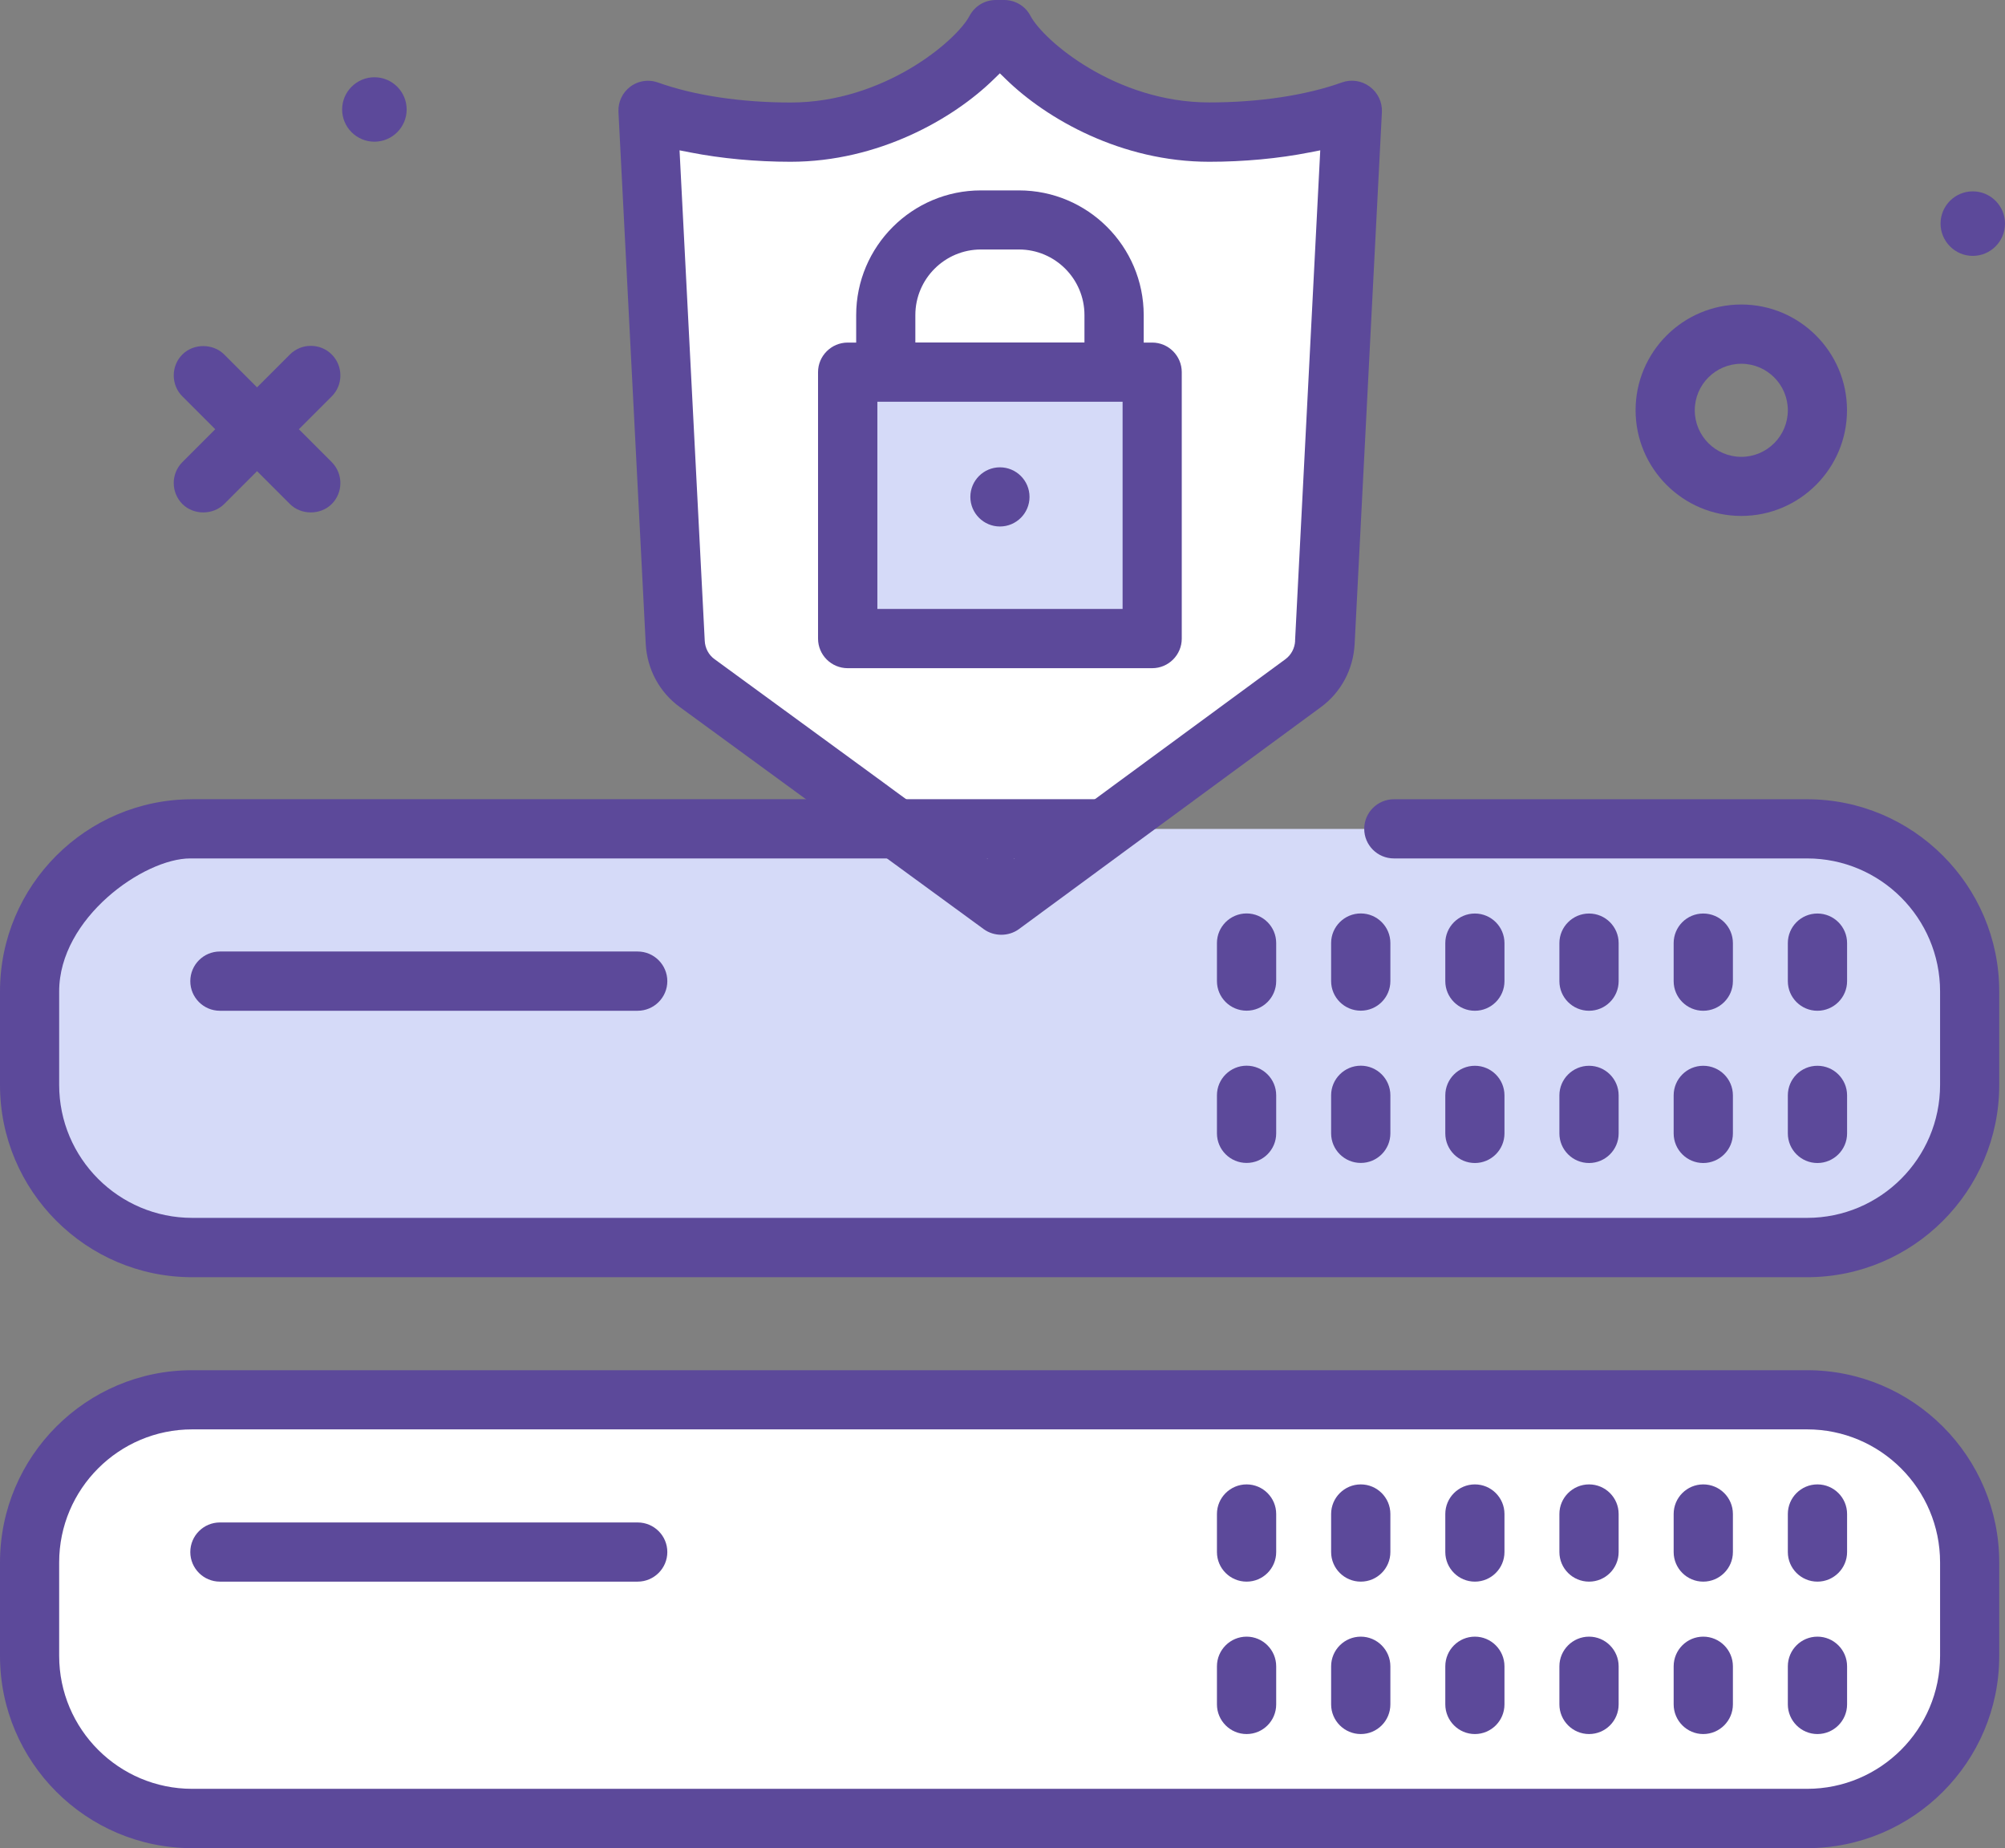
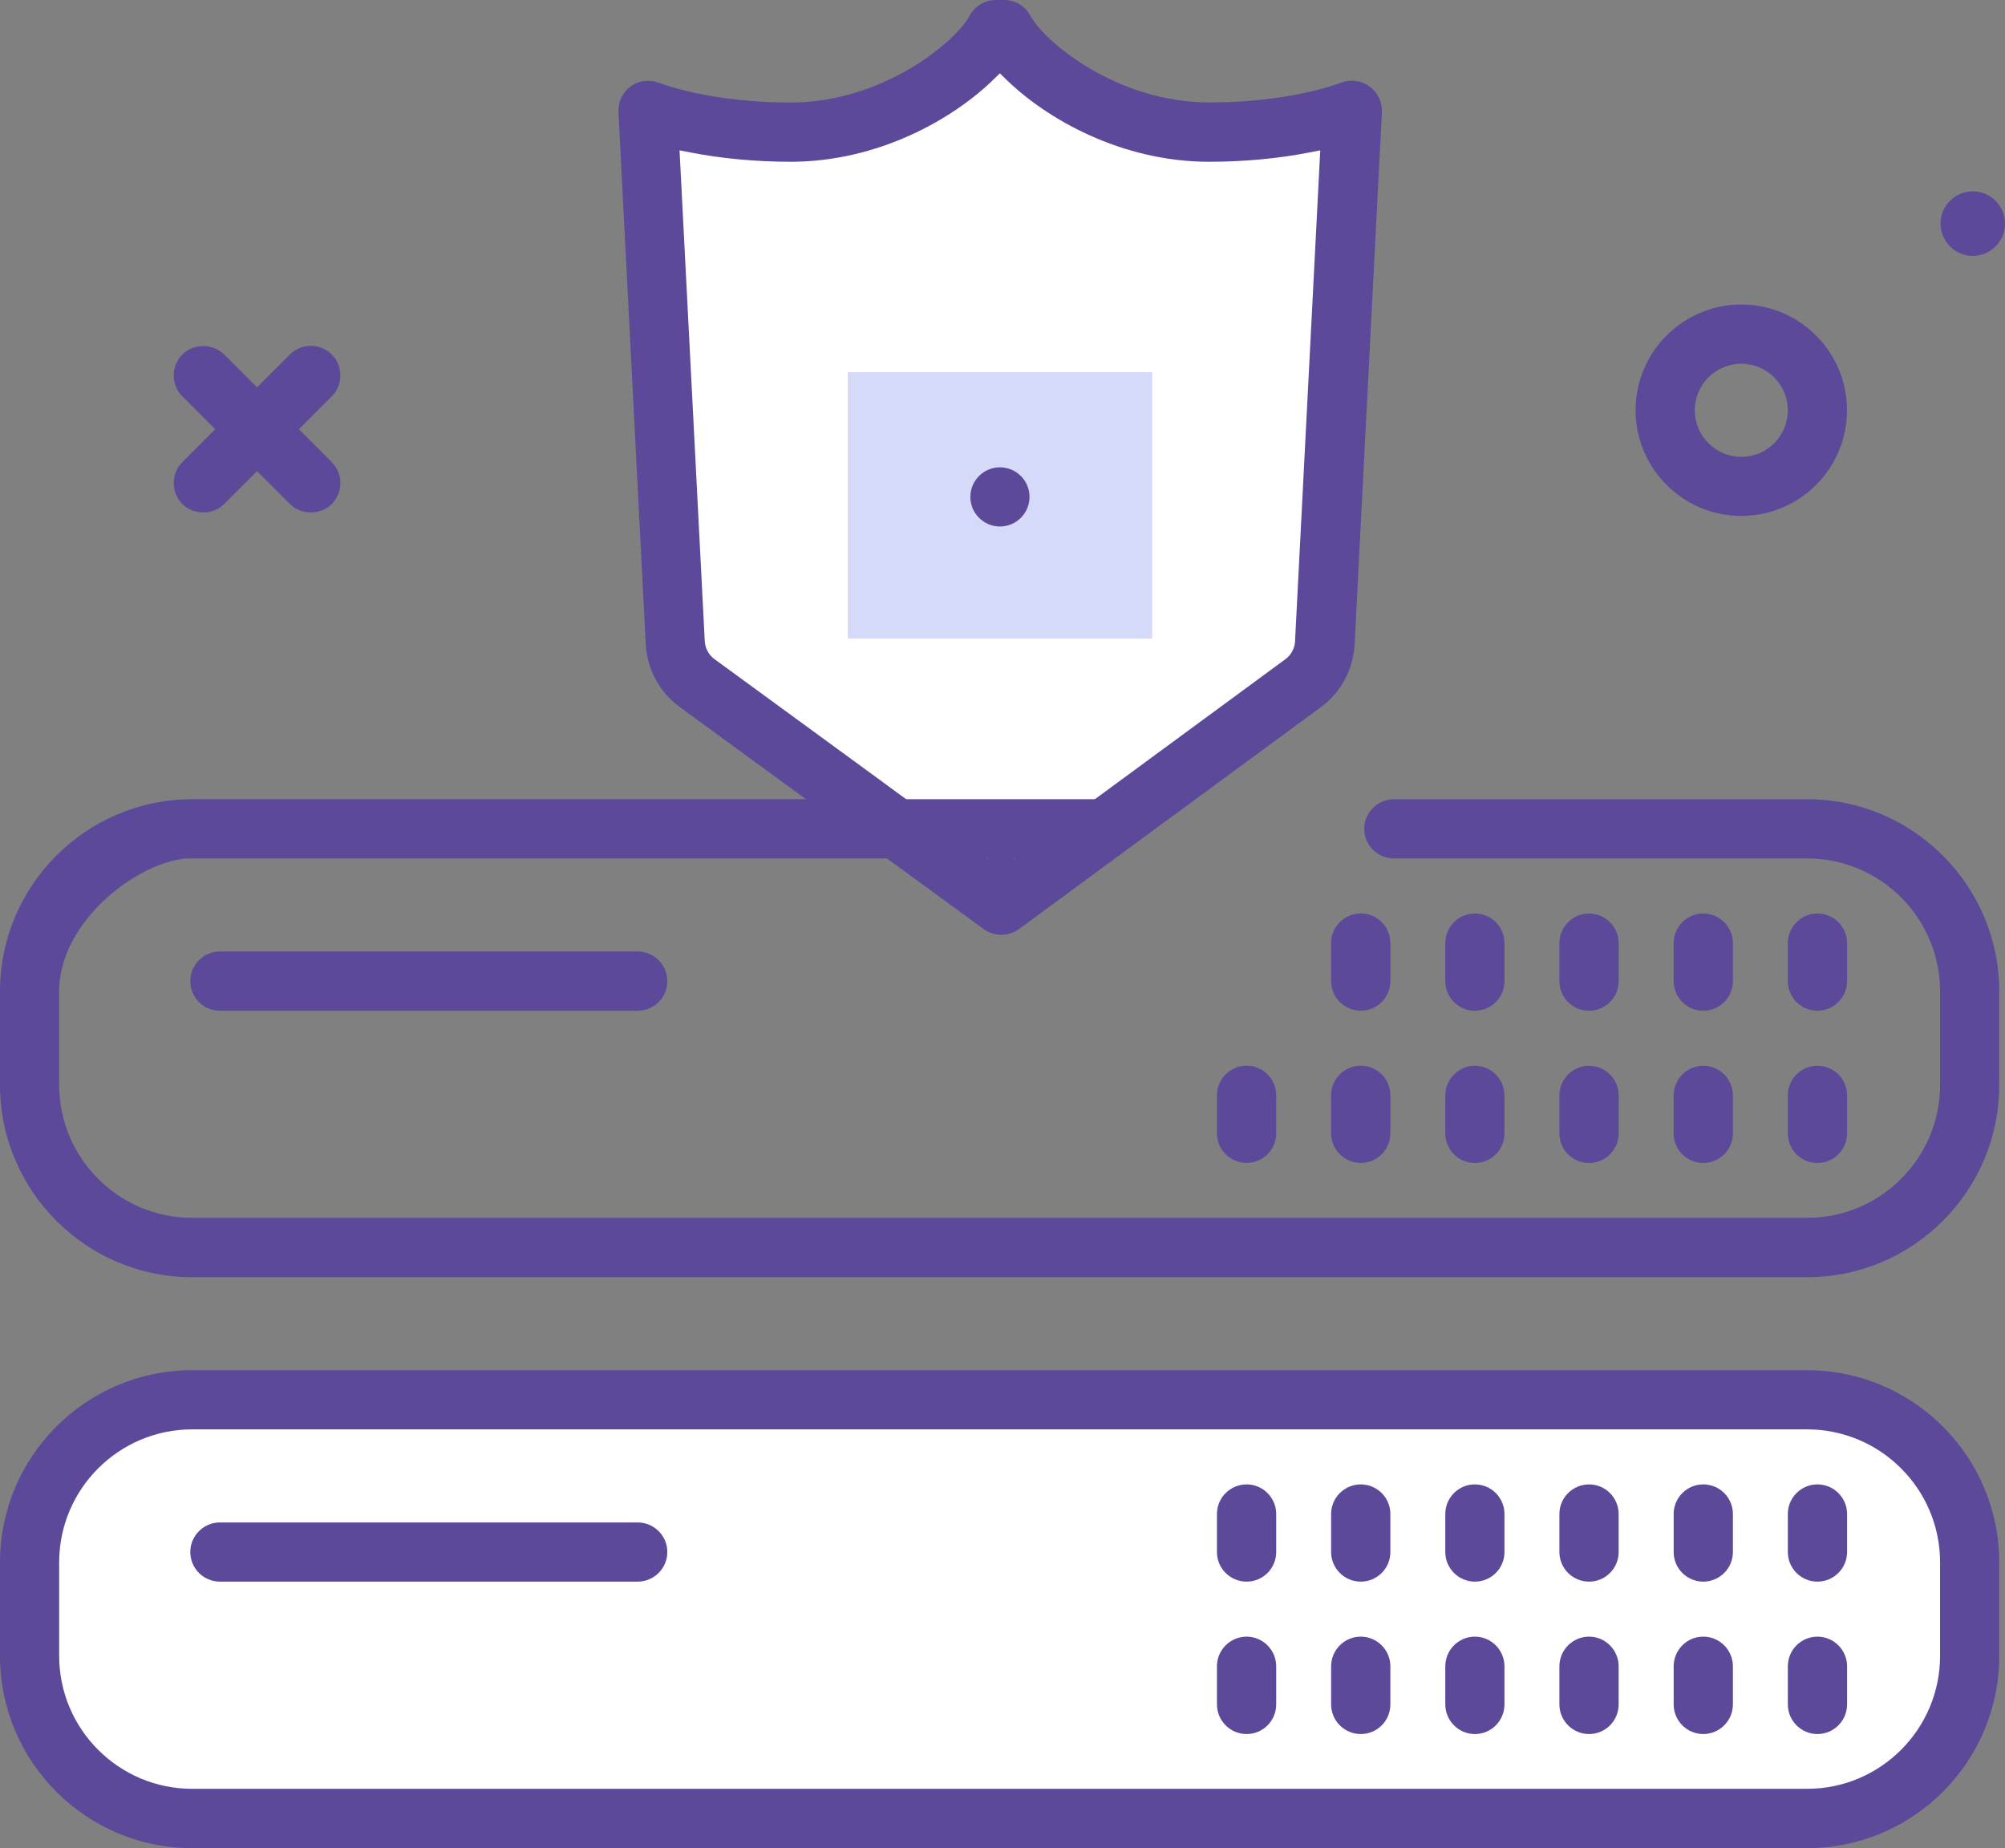
<svg xmlns="http://www.w3.org/2000/svg" id="_레이어_2" data-name="레이어 2" viewBox="0 0 250.76 231.11">
  <rect x="0" y="0" width="250.76" height="231.11" fill="#808080" stroke="none" />
  <defs>
    <style>
      .cls-1 {
        fill: #fff;
      }

      .cls-2 {
        fill: #d5daf8;
      }

      .cls-3 {
        fill: #5c499a;
      }
    </style>
  </defs>
  <g id="_레이어_3" data-name="레이어 3">
    <path class="cls-1" d="M226.01,227.41H24.04c-11.23,0-20.33-9.1-20.33-20.33v-11.69c0-11.23,9.1-20.33,20.33-20.33h201.97c11.23,0,20.33,9.1,20.33,20.33v11.69c0,11.23-9.1,20.33-20.33,20.33h0Z" />
-     <path class="cls-2" d="M174.33,103.66h51.68c11.23,0,20.33,9.1,20.33,20.33v11.69c0,11.23-9.1,20.33-20.33,20.33H24.04c-11.23,0-20.33-9.1-20.33-20.33v-11.69c0-11.23,9.1-20.33,20.33-20.33h125.91" />
-     <path class="cls-3" d="M46.83,17.72c2.22,0,4.03-1.81,4.03-4.03s-1.81-4.03-4.03-4.03-4.04,1.81-4.04,4.03,1.81,4.03,4.04,4.03Z" />
    <path class="cls-3" d="M246.73,23.93c-2.22,0-4.03,1.81-4.03,4.03s1.81,4.04,4.03,4.04,4.03-1.81,4.03-4.04-1.81-4.03-4.03-4.03Z" />
    <path class="cls-3" d="M217.78,64.52c7.29,0,13.22-5.93,13.22-13.22s-5.93-13.22-13.22-13.22-13.22,5.93-13.22,13.22,5.93,13.22,13.22,13.22ZM217.78,45.49c3.21,0,5.82,2.61,5.82,5.82s-2.61,5.82-5.82,5.82-5.82-2.61-5.82-5.82,2.61-5.82,5.82-5.82Z" />
    <path class="cls-3" d="M226.01,171.35H24.03c-13.25,0-24.03,10.78-24.03,24.04v11.69c0,13.25,10.78,24.04,24.03,24.04h201.98c13.25,0,24.03-10.78,24.03-24.04v-11.69c0-13.25-10.78-24.04-24.03-24.04ZM242.64,207.07c0,9.17-7.46,16.63-16.63,16.63H24.03c-9.17,0-16.63-7.46-16.63-16.63v-11.69c0-9.17,7.46-16.63,16.63-16.63h201.98c9.17,0,16.63,7.46,16.63,16.63v11.69Z" />
    <path class="cls-3" d="M227.3,204.67c-2.04,0-3.7,1.66-3.7,3.71v4.76c0,2.04,1.66,3.71,3.7,3.71s3.71-1.66,3.71-3.71v-4.76c0-2.04-1.66-3.71-3.71-3.71Z" />
    <path class="cls-3" d="M213.02,204.67c-2.04,0-3.7,1.66-3.7,3.71v4.76c0,2.04,1.66,3.71,3.7,3.71s3.71-1.66,3.71-3.71v-4.76c0-2.04-1.66-3.71-3.71-3.71Z" />
    <path class="cls-3" d="M198.74,204.67c-2.04,0-3.71,1.66-3.71,3.71v4.76c0,2.04,1.66,3.71,3.71,3.71s3.7-1.66,3.7-3.71v-4.76c0-2.04-1.66-3.71-3.7-3.71Z" />
    <path class="cls-3" d="M184.46,204.67c-2.04,0-3.7,1.66-3.7,3.71v4.76c0,2.04,1.66,3.71,3.7,3.71s3.7-1.66,3.7-3.71v-4.76c0-2.04-1.66-3.71-3.7-3.71Z" />
    <path class="cls-3" d="M170.19,204.67c-2.04,0-3.71,1.66-3.71,3.71v4.76c0,2.04,1.66,3.71,3.71,3.71s3.7-1.66,3.7-3.71v-4.76c0-2.04-1.66-3.71-3.7-3.71Z" />
    <path class="cls-3" d="M155.91,204.67c-2.04,0-3.71,1.66-3.71,3.71v4.76c0,2.04,1.66,3.71,3.71,3.71s3.7-1.66,3.7-3.71v-4.76c0-2.04-1.66-3.71-3.7-3.71Z" />
    <path class="cls-3" d="M227.3,185.63c-2.04,0-3.7,1.66-3.7,3.7v4.76c0,2.04,1.66,3.7,3.7,3.7s3.71-1.66,3.71-3.7v-4.76c0-2.04-1.66-3.7-3.71-3.7Z" />
    <path class="cls-3" d="M213.02,185.63c-2.04,0-3.7,1.66-3.7,3.7v4.76c0,2.04,1.66,3.7,3.7,3.7s3.71-1.66,3.71-3.7v-4.76c0-2.04-1.66-3.7-3.71-3.7Z" />
    <path class="cls-3" d="M198.74,185.63c-2.04,0-3.71,1.66-3.71,3.7v4.76c0,2.04,1.66,3.7,3.71,3.7s3.7-1.66,3.7-3.7v-4.76c0-2.04-1.66-3.7-3.7-3.7Z" />
    <path class="cls-3" d="M184.46,185.63c-2.04,0-3.7,1.66-3.7,3.7v4.76c0,2.04,1.66,3.7,3.7,3.7s3.7-1.66,3.7-3.7v-4.76c0-2.04-1.66-3.7-3.7-3.7Z" />
    <path class="cls-3" d="M170.19,185.63c-2.04,0-3.71,1.66-3.71,3.7v4.76c0,2.04,1.66,3.7,3.71,3.7s3.7-1.66,3.7-3.7v-4.76c0-2.04-1.66-3.7-3.7-3.7Z" />
    <path class="cls-3" d="M155.91,185.63c-2.04,0-3.71,1.66-3.71,3.7v4.76c0,2.04,1.66,3.7,3.71,3.7s3.7-1.66,3.7-3.7v-4.76c0-2.04-1.66-3.7-3.7-3.7Z" />
    <path class="cls-3" d="M79.75,190.39H27.5c-2.04,0-3.7,1.66-3.7,3.7s1.66,3.7,3.7,3.7h52.25c2.04,0,3.71-1.66,3.71-3.7s-1.66-3.7-3.71-3.7Z" />
    <path class="cls-3" d="M227.3,145.44c2.04,0,3.71-1.66,3.71-3.7v-4.76c0-2.04-1.66-3.7-3.71-3.7s-3.7,1.66-3.7,3.7v4.76c0,2.04,1.66,3.7,3.7,3.7Z" />
    <path class="cls-3" d="M213.02,145.44c2.04,0,3.71-1.66,3.71-3.7v-4.76c0-2.04-1.66-3.7-3.71-3.7s-3.7,1.66-3.7,3.7v4.76c0,2.04,1.66,3.7,3.7,3.7Z" />
    <path class="cls-3" d="M198.74,145.44c2.04,0,3.7-1.66,3.7-3.7v-4.76c0-2.04-1.66-3.7-3.7-3.7s-3.71,1.66-3.71,3.7v4.76c0,2.04,1.66,3.7,3.71,3.7Z" />
    <path class="cls-3" d="M184.46,145.44c2.04,0,3.7-1.66,3.7-3.7v-4.76c0-2.04-1.66-3.7-3.7-3.7s-3.7,1.66-3.7,3.7v4.76c0,2.04,1.66,3.7,3.7,3.7Z" />
    <path class="cls-3" d="M170.19,133.27c-2.04,0-3.71,1.66-3.71,3.7v4.76c0,2.04,1.66,3.7,3.71,3.7s3.7-1.66,3.7-3.7v-4.76c0-2.04-1.66-3.7-3.7-3.7Z" />
    <path class="cls-3" d="M155.91,133.27c-2.04,0-3.71,1.66-3.71,3.7v4.76c0,2.04,1.66,3.7,3.71,3.7s3.7-1.66,3.7-3.7v-4.76c0-2.04-1.66-3.7-3.7-3.7Z" />
    <path class="cls-3" d="M227.3,126.4c2.04,0,3.71-1.66,3.71-3.7v-4.76c0-2.04-1.66-3.7-3.71-3.7s-3.7,1.66-3.7,3.7v4.76c0,2.04,1.66,3.7,3.7,3.7Z" />
    <path class="cls-3" d="M213.02,126.4c2.04,0,3.71-1.66,3.71-3.7v-4.76c0-2.04-1.66-3.7-3.71-3.7s-3.7,1.66-3.7,3.7v4.76c0,2.04,1.66,3.7,3.7,3.7Z" />
    <path class="cls-3" d="M198.74,126.4c2.04,0,3.7-1.66,3.7-3.7v-4.76c0-2.04-1.66-3.7-3.7-3.7s-3.71,1.66-3.71,3.7v4.76c0,2.04,1.66,3.7,3.71,3.7Z" />
    <path class="cls-3" d="M184.46,126.4c2.04,0,3.7-1.66,3.7-3.7v-4.76c0-2.04-1.66-3.7-3.7-3.7s-3.7,1.66-3.7,3.7v4.76c0,2.04,1.66,3.7,3.7,3.7Z" />
    <path class="cls-3" d="M170.19,114.23c-2.04,0-3.71,1.66-3.71,3.7v4.76c0,2.04,1.66,3.7,3.71,3.7s3.7-1.66,3.7-3.7v-4.76c0-2.04-1.66-3.7-3.7-3.7Z" />
-     <path class="cls-3" d="M155.91,114.23c-2.04,0-3.71,1.66-3.71,3.7v4.76c0,2.04,1.66,3.7,3.71,3.7s3.7-1.66,3.7-3.7v-4.76c0-2.04-1.66-3.7-3.7-3.7Z" />
    <path class="cls-3" d="M23.8,122.7c0,2.04,1.66,3.7,3.7,3.7h52.25c2.04,0,3.71-1.66,3.71-3.7s-1.66-3.71-3.71-3.71H27.5c-2.04,0-3.7,1.66-3.7,3.71Z" />
    <g>
      <path class="cls-1" d="M151.24,16.52c-12.67,0-23.23-8.22-25.65-12.81h-1.05c-2.43,4.59-12.99,12.81-25.65,12.81-6.91,0-13.17-1.04-17.85-2.72l3.41,66.52c.11,2.03,1.11,3.91,2.73,5.09l38.01,27.76,37.78-27.76c1.61-1.18,2.61-3.05,2.71-5.08l3.41-66.53c-4.68,1.68-10.94,2.72-17.85,2.72h0Z" />
      <rect class="cls-2" x="106.02" y="46.54" width="38.08" height="33.32" />
      <path class="cls-3" d="M171.29,10.82c-.99-.73-2.29-.93-3.46-.51-4.48,1.61-10.38,2.5-16.59,2.5-11.71,0-20.75-7.75-22.37-10.84-.64-1.22-1.9-1.97-3.28-1.97h-1.05c-1.38,0-2.63.76-3.28,1.98-1.62,3.08-10.67,10.84-22.37,10.84-6.22,0-12.11-.89-16.59-2.5-.41-.14-.83-.22-1.25-.22-.79,0-1.56.25-2.21.73-.99.74-1.55,1.92-1.49,3.17l3.41,66.52c.17,3.17,1.72,6.05,4.25,7.89l12.92,9.44,1.45,1.06,1.45,1.06,10.14,7.41,1.45,1.06,1.45,1.06,9.17,6.7c1.28.93,3.1.93,4.38,0l9.1-6.69,1.44-1.06,4.8-3.53,1.2-.88,21.24-15.61c2.52-1.85,4.05-4.72,4.22-7.88l3.41-66.53c.06-1.24-.5-2.42-1.5-3.17ZM161.98,80.13c-.04.92-.5,1.78-1.21,2.3l-21.23,15.6-1.21.89-1.41,1.04-10.08,7.41-1.67-1.6-1.68,1.6-10.14-7.41-1.45-1.06-1.44-1.06-21.11-15.42c-.72-.52-1.17-1.38-1.21-2.29l-3.15-61.33,1.33.26c3.88.76,8.23,1.17,12.55,1.17,10.97,0,20.34-5.34,25.44-10.34l.74-.72.74.72c5.11,5,14.47,10.34,25.44,10.34,4.31,0,8.66-.4,12.56-1.17l1.33-.26-3.15,61.34Z" />
-       <path class="cls-3" d="M147.8,79.86v-33.32c0-2.04-1.66-3.7-3.7-3.7h-1.06v-3.43c0-8.6-7-15.6-15.6-15.6h-4.76c-8.6,0-15.6,7-15.6,15.6v3.43h-1.06c-2.04,0-3.71,1.66-3.71,3.7v33.32c0,2.04,1.66,3.7,3.71,3.7h38.08c2.04,0,3.7-1.66,3.7-3.7ZM114.48,39.4c0-4.52,3.68-8.2,8.2-8.2h4.76c4.52,0,8.19,3.68,8.19,8.2v3.43h-21.15v-3.43ZM140.4,76.15h-30.67v-25.91h30.67v25.91Z" />
      <path class="cls-3" d="M125.06,65.84c2.04,0,3.7-1.66,3.7-3.7s-1.66-3.7-3.7-3.7-3.7,1.66-3.7,3.7,1.66,3.7,3.7,3.7Z" />
    </g>
    <path class="cls-3" d="M26.92,53.68l-4.11,4.11c-1.44,1.44-1.44,3.79,0,5.24,1.4,1.4,3.83,1.4,5.23,0l4.11-4.11,4.11,4.11c1.4,1.4,3.83,1.4,5.23,0,1.44-1.44,1.44-3.79,0-5.24l-4.11-4.11,4.11-4.11c.7-.7,1.08-1.63,1.08-2.62s-.38-1.92-1.08-2.62c-.7-.7-1.63-1.08-2.62-1.08h0c-.99,0-1.92.39-2.61,1.08l-4.11,4.11-4.11-4.11c-1.4-1.4-3.83-1.4-5.23,0-.7.7-1.08,1.63-1.08,2.62s.38,1.92,1.08,2.62l4.11,4.11Z" />
    <path class="cls-3" d="M24.03,99.95c-13.25,0-24.03,10.78-24.03,24.04v11.69c0,13.25,10.78,24.04,24.03,24.04h201.98c13.25,0,24.03-10.78,24.03-24.04v-11.69c0-13.25-10.78-24.04-24.03-24.04h-51.68c-2.04,0-3.71,1.66-3.71,3.7s1.66,3.7,3.71,3.7h51.68c9.17,0,16.63,7.46,16.63,16.63v11.69c0,9.17-7.46,16.63-16.63,16.63H24.03c-9.17,0-16.63-7.46-16.63-16.63v-11.69c0-9.17,10.58-16.63,16.39-16.63h110.62l11.95-7.41H24.03Z" />
  </g>
</svg>